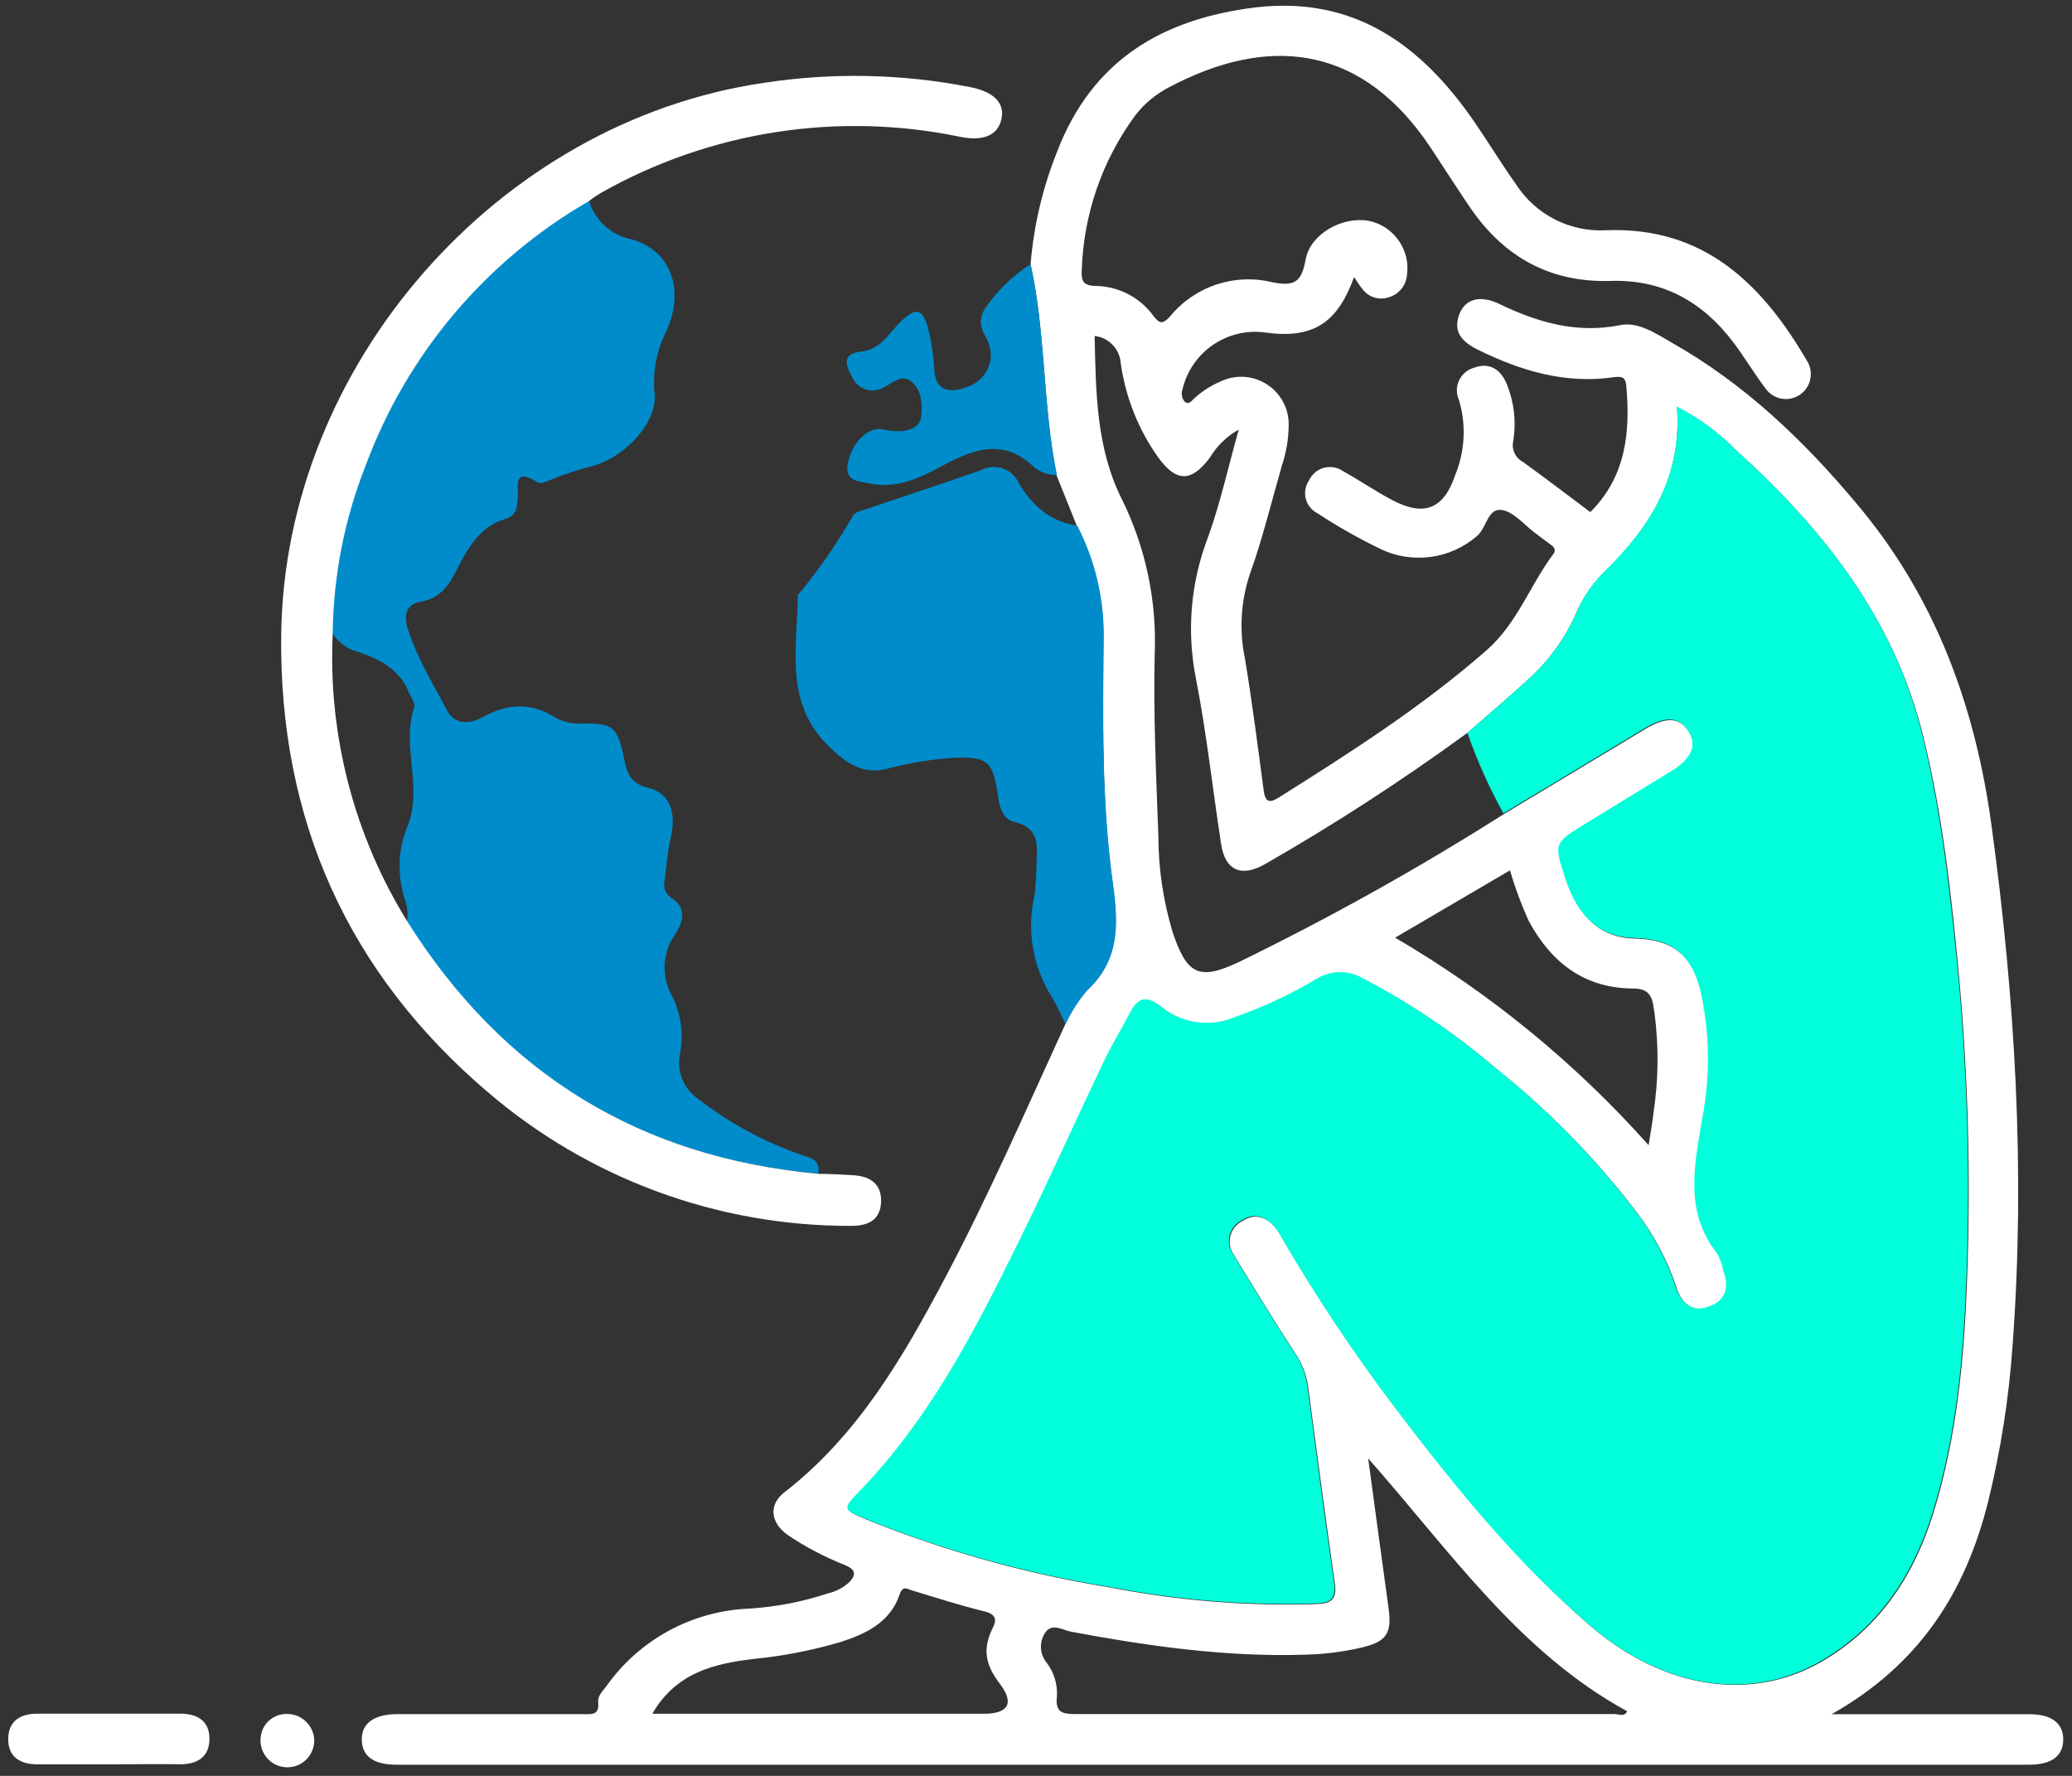
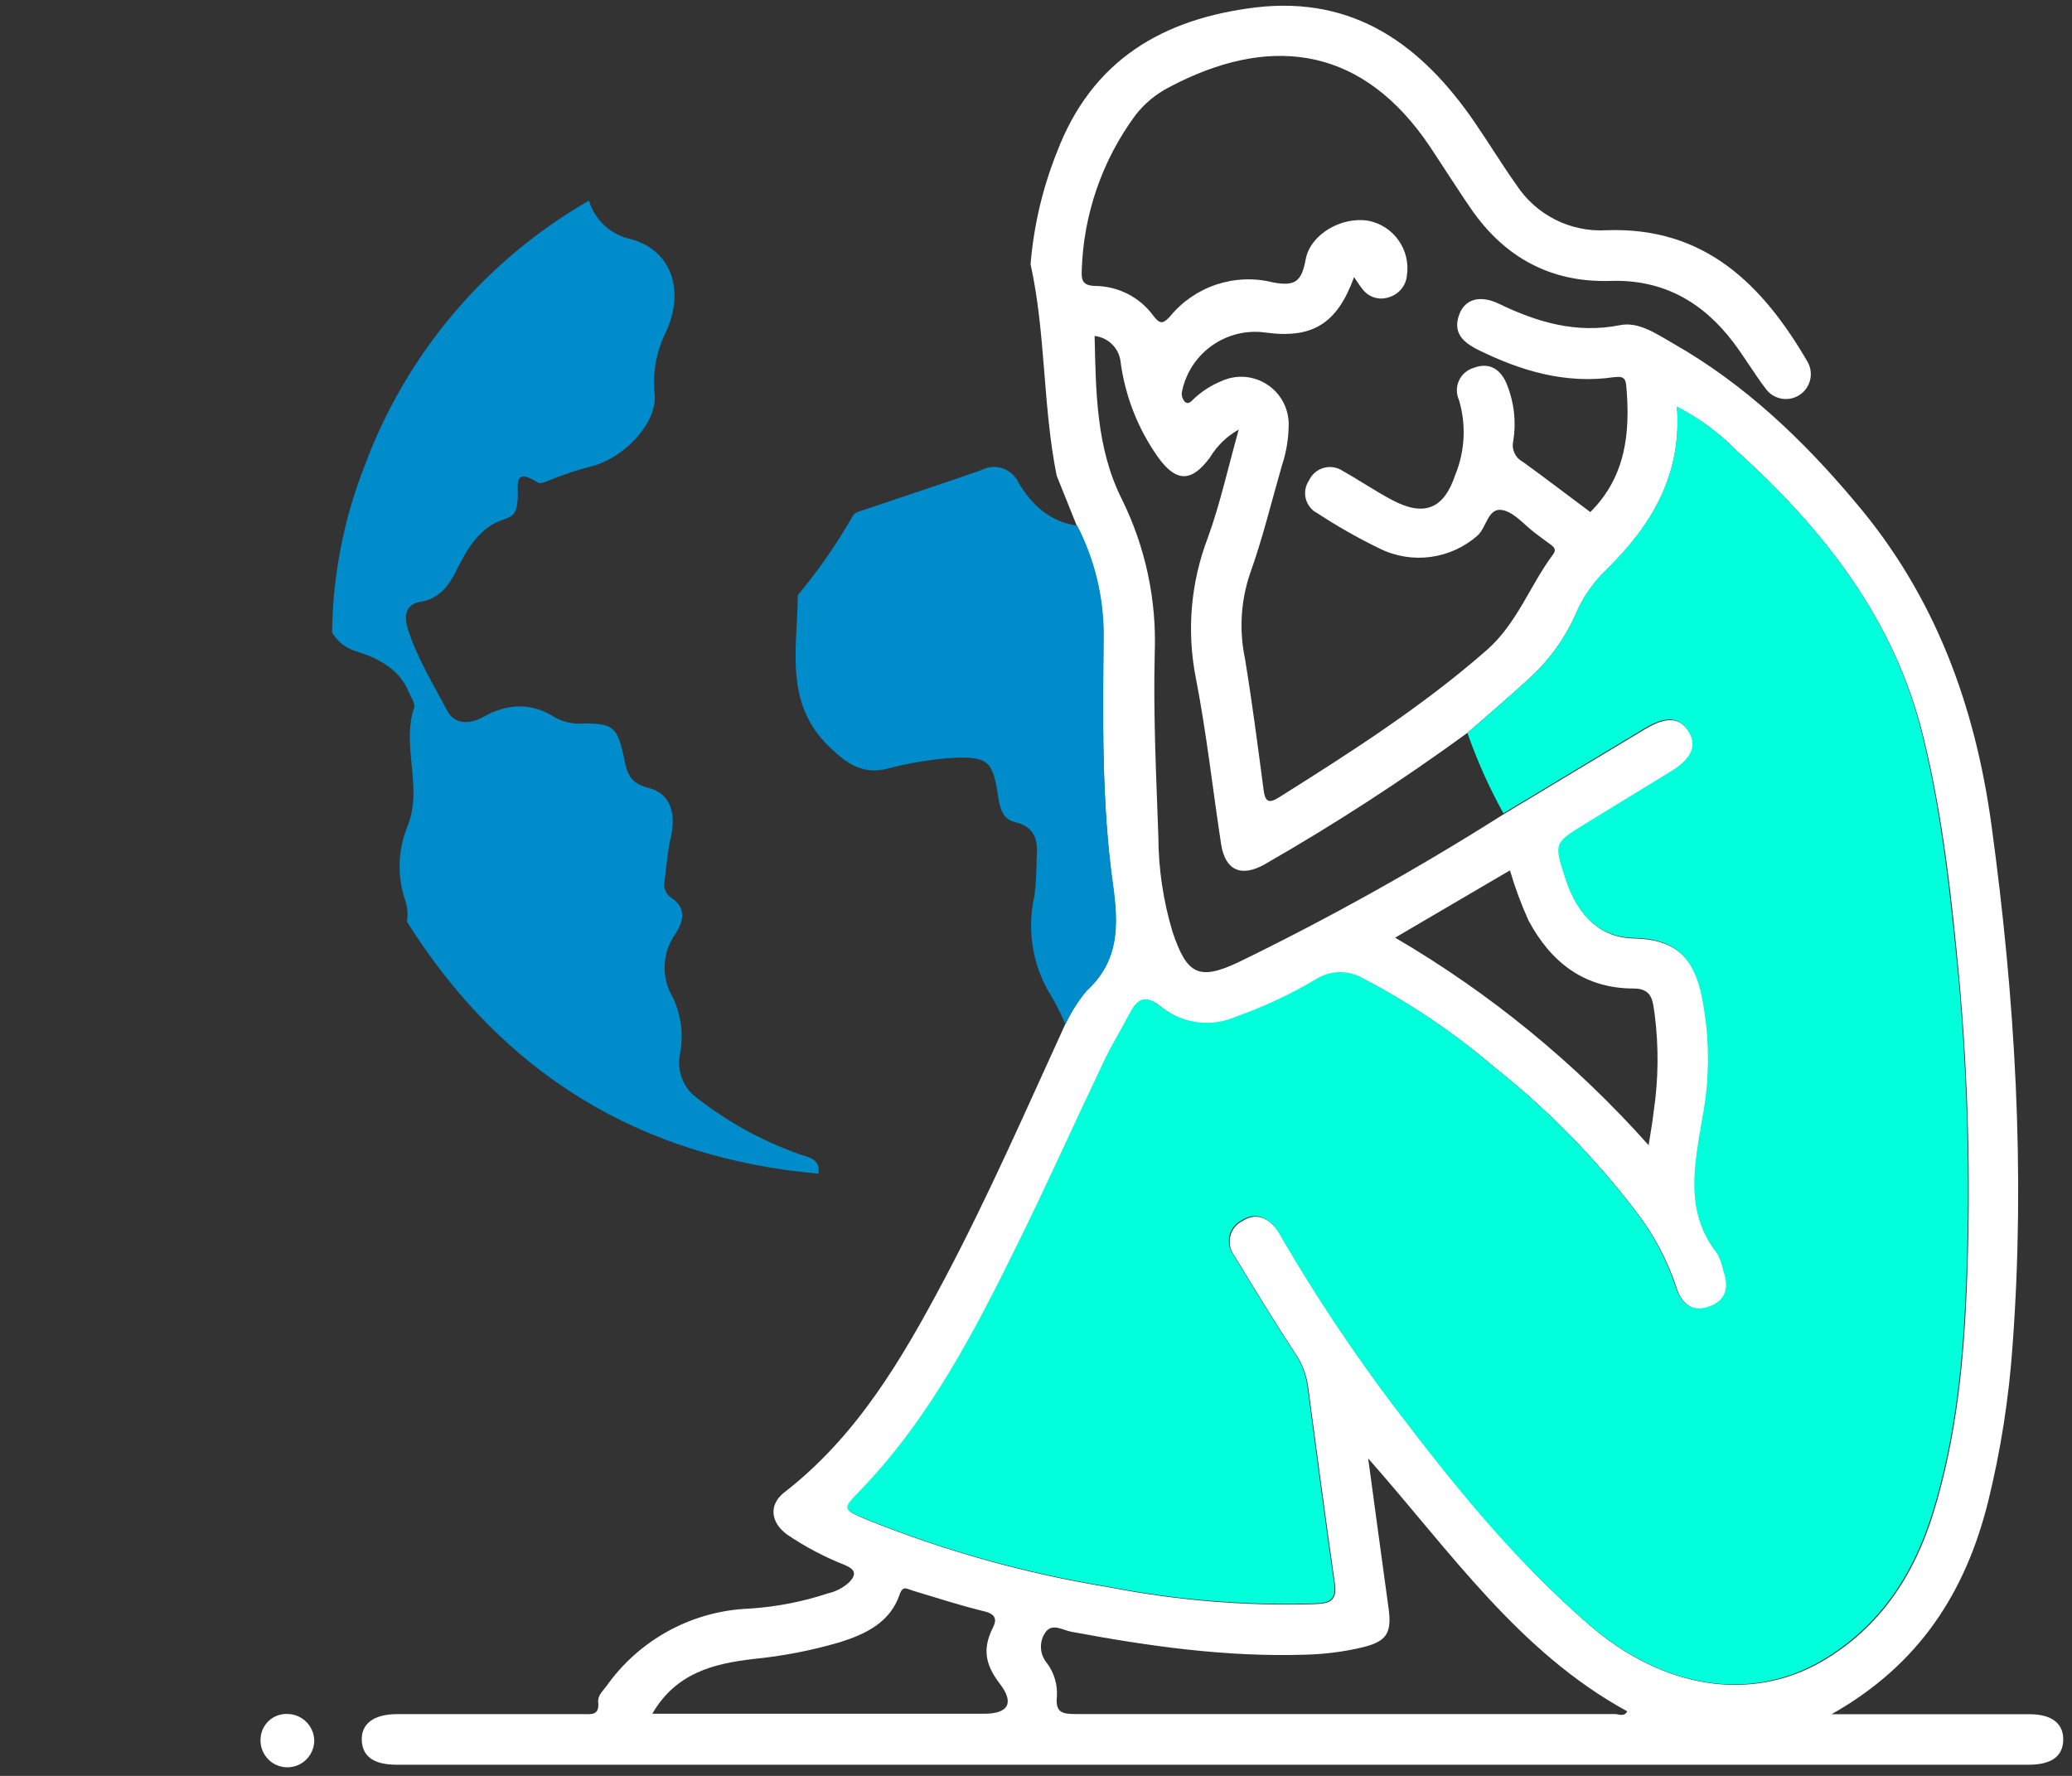
<svg xmlns="http://www.w3.org/2000/svg" width="70px" height="60px" viewBox="0 0 70 60" version="1.1">
  <rect x="0" y="0" width="70" height="60" fill="#333333" stroke="none" />
  <title>Loneliness</title>
  <desc>Created with Sketch.</desc>
  <g id="Page-1" stroke="none" stroke-width="1" fill="none" fill-rule="evenodd">
    <g id="Loneliness" fill-rule="nonzero">
      <path d="M34.817,8.927 C34.923,7.628 35.223,6.353 35.706,5.143 C36.892,2.024 39.282,0.631 42.432,0.249 C45.762,-0.139 48.032,1.532 49.81,4.118 C50.293,4.821 50.737,5.553 51.229,6.246 C51.895,7.265 53.054,7.849 54.269,7.779 C57.589,7.656 59.547,9.611 61.067,12.225 C61.287,12.613 61.166,13.106 60.791,13.347 C60.416,13.589 59.917,13.497 59.655,13.136 C59.267,12.628 58.942,12.073 58.554,11.559 C57.517,10.194 56.173,9.434 54.408,9.491 C52.396,9.554 50.838,8.703 49.7,7.06 C49.445,6.691 49.202,6.313 48.953,5.937 C48.663,5.502 48.391,5.058 48.086,4.635 C45.822,1.523 42.798,1.195 39.49,2.951 C39.047,3.18 38.659,3.502 38.355,3.897 C37.232,5.422 36.601,7.252 36.545,9.144 C36.529,9.478 36.586,9.649 36.996,9.661 C37.77,9.666 38.497,10.035 38.957,10.658 C39.165,10.932 39.273,10.973 39.525,10.695 C40.361,9.672 41.711,9.222 42.993,9.538 C43.763,9.686 43.971,9.513 44.113,8.753 C44.267,7.933 45.301,7.303 46.238,7.46 C47.091,7.634 47.659,8.444 47.531,9.305 C47.5,9.646 47.267,9.934 46.941,10.036 C46.615,10.158 46.247,10.052 46.036,9.775 C45.932,9.652 45.85,9.51 45.746,9.362 C45.175,10.938 44.34,11.452 42.75,11.235 C41.453,11.055 40.233,11.899 39.944,13.177 C39.902,13.308 39.928,13.451 40.014,13.559 C40.155,13.707 40.263,13.533 40.357,13.451 C40.62,13.21 40.923,13.017 41.253,12.881 C41.76,12.643 42.355,12.688 42.821,12.999 C43.288,13.309 43.559,13.841 43.536,14.4 C43.528,14.851 43.452,15.298 43.309,15.725 C42.955,16.951 42.656,18.2 42.224,19.398 C41.919,20.313 41.861,21.292 42.057,22.236 C42.3,23.709 42.492,25.191 42.687,26.673 C42.738,27.073 42.848,27.168 43.208,26.941 C45.636,25.414 48.048,23.873 50.217,21.974 C51.261,21.063 51.69,19.767 52.475,18.723 C52.591,18.566 52.497,18.477 52.368,18.386 C52.238,18.295 52.027,18.131 51.857,18.005 C51.494,17.733 51.163,17.317 50.766,17.235 C50.268,17.134 50.23,17.806 49.921,18.09 C49.008,18.898 47.696,19.073 46.604,18.531 C45.881,18.18 45.182,17.783 44.51,17.342 C44.314,17.243 44.17,17.065 44.115,16.852 C44.06,16.64 44.1,16.414 44.223,16.232 C44.319,16.023 44.503,15.867 44.725,15.806 C44.947,15.746 45.185,15.786 45.374,15.917 C45.935,16.232 46.462,16.592 47.026,16.891 C48.105,17.465 48.776,17.207 49.164,16.046 C49.492,15.245 49.538,14.355 49.293,13.524 C49.195,13.314 49.193,13.071 49.289,12.86 C49.385,12.649 49.569,12.491 49.791,12.427 C50.334,12.222 50.715,12.493 50.914,13 C51.154,13.6 51.227,14.254 51.125,14.892 C51.057,15.172 51.186,15.463 51.441,15.599 C52.21,16.154 52.96,16.731 53.727,17.301 C54.922,16.113 55.086,14.621 54.941,13.032 C54.915,12.736 54.795,12.717 54.534,12.742 C52.894,12.985 51.381,12.531 49.94,11.821 C49.41,11.559 49.063,11.225 49.309,10.598 C49.514,10.093 50.015,9.967 50.633,10.26 C51.939,10.891 53.26,11.279 54.732,10.986 C55.363,10.859 55.962,11.282 56.514,11.597 C58.939,12.975 60.928,14.873 62.7,16.989 C65.374,20.142 66.73,23.838 67.282,27.899 C68.077,33.723 68.427,39.566 67.995,45.424 C67.872,47.221 67.593,49.004 67.162,50.753 C66.402,53.78 64.86,56.233 61.877,57.917 L68.568,57.917 C69.319,57.917 69.713,58.232 69.704,58.784 C69.694,59.336 69.306,59.623 68.54,59.623 L13.401,59.623 C12.625,59.623 12.241,59.342 12.222,58.794 C12.203,58.245 12.616,57.914 13.417,57.914 L19.679,57.914 C19.963,57.914 20.259,57.974 20.209,57.507 C20.186,57.293 20.369,57.126 20.499,56.952 C21.617,55.382 23.4,54.42 25.326,54.348 C26.226,54.29 27.115,54.117 27.972,53.834 C28.25,53.771 28.506,53.634 28.713,53.436 C28.946,53.168 28.88,53.023 28.542,52.875 C27.858,52.607 27.205,52.263 26.597,51.85 C26.026,51.437 25.966,50.838 26.493,50.425 C28.965,48.511 30.488,45.891 31.913,43.205 C33.398,40.401 34.666,37.494 35.984,34.615 C36.172,34.208 36.413,33.828 36.7,33.483 C37.806,32.462 37.784,31.276 37.592,29.886 C37.21,27.095 37.261,24.264 37.277,21.448 C37.274,20.168 36.967,18.908 36.381,17.771 L35.697,16.065 C35.224,13.7 35.334,11.276 34.817,8.927 Z M50.816,27.499 C52.399,26.546 53.982,25.594 55.565,24.642 C56.287,24.207 56.738,24.226 57.053,24.711 C57.368,25.197 57.186,25.657 56.479,26.08 C55.508,26.676 54.537,27.265 53.569,27.861 C52.516,28.492 52.519,28.511 52.91,29.712 C53.332,31.008 54.108,31.683 55.199,31.708 C56.489,31.733 57.167,32.25 57.476,33.502 C57.789,34.919 57.808,36.385 57.532,37.809 C57.274,39.386 56.902,40.944 58.034,42.363 C58.134,42.55 58.205,42.752 58.245,42.962 C58.453,43.526 58.305,43.983 57.737,44.173 C57.17,44.362 56.791,44.027 56.631,43.476 C56.321,42.553 55.858,41.688 55.262,40.918 C53.879,39.107 52.275,37.475 50.488,36.059 C49.134,34.903 47.653,33.903 46.074,33.08 C45.577,32.785 44.957,32.797 44.472,33.111 C43.617,33.619 42.714,34.041 41.776,34.373 C40.949,34.735 39.99,34.614 39.279,34.057 C38.648,33.54 38.424,33.802 38.147,34.332 C37.869,34.861 37.582,35.322 37.34,35.832 C36.35,37.907 35.41,40.007 34.395,42.066 C32.938,45.024 31.421,47.953 29.1,50.362 C28.47,51.009 28.47,50.993 29.274,51.34 C31.913,52.404 34.663,53.172 37.472,53.629 C39.73,54.071 42.03,54.262 44.33,54.2 C44.762,54.181 45.197,54.2 45.1,53.525 C44.784,51.299 44.488,49.066 44.191,46.837 C44.136,46.44 43.989,46.061 43.763,45.73 C43.05,44.642 42.369,43.523 41.694,42.413 C41.557,42.227 41.509,41.989 41.565,41.764 C41.62,41.539 41.773,41.351 41.981,41.25 C42.419,40.969 42.798,41.13 43.107,41.495 C43.193,41.609 43.269,41.731 43.334,41.858 C44.482,43.823 45.745,45.718 47.118,47.534 C49.117,50.157 51.188,52.73 53.692,54.9 C56.195,57.069 59.169,57.526 61.575,56.123 C63.517,54.982 64.668,53.225 65.318,51.119 C66.122,48.518 66.368,45.822 66.459,43.119 C66.58,39.777 66.492,36.43 66.194,33.099 C65.939,30.34 65.642,27.581 64.98,24.9 C64.009,20.924 61.6,17.875 58.649,15.211 C58.069,14.618 57.396,14.125 56.656,13.751 C56.829,16.068 55.789,17.759 54.282,19.247 C53.848,19.655 53.5,20.146 53.26,20.691 C52.881,21.565 52.316,22.345 51.605,22.977 C50.942,23.586 50.252,24.166 49.577,24.759 C47.377,26.364 45.091,27.847 42.728,29.201 C41.931,29.652 41.388,29.406 41.253,28.514 C40.966,26.641 40.761,24.755 40.398,22.898 C40.087,21.315 40.228,19.676 40.805,18.168 C41.227,17.005 41.492,15.782 41.849,14.514 C41.447,14.739 41.111,15.065 40.874,15.46 C40.244,16.308 39.727,16.299 39.105,15.422 C38.447,14.484 38.022,13.404 37.863,12.269 C37.829,11.79 37.458,11.404 36.98,11.351 C37.024,13.262 37.034,15.135 37.898,16.86 C38.698,18.479 39.081,20.273 39.011,22.078 C38.96,24.137 39.061,26.2 39.134,28.262 C39.137,29.353 39.299,30.439 39.613,31.484 C40.095,32.922 40.496,33.143 41.842,32.509 C44.925,31.008 47.921,29.335 50.816,27.499 L50.816,27.499 Z M46.222,49.274 C46.465,51.062 46.682,52.68 46.906,54.3 C47.032,55.18 46.856,55.464 45.992,55.666 C45.371,55.81 44.737,55.89 44.1,55.905 C41.429,55.991 38.806,55.618 36.192,55.13 C35.905,55.076 35.561,54.836 35.334,55.13 C35.1,55.444 35.112,55.878 35.363,56.18 C35.609,56.506 35.731,56.91 35.706,57.318 C35.646,57.864 35.899,57.911 36.337,57.911 C42.41,57.911 48.483,57.911 54.556,57.911 C54.691,57.911 54.871,58.018 54.975,57.819 C51.302,55.811 49,52.415 46.222,49.274 Z M22.037,57.901 L33.244,57.901 C34.057,57.901 34.284,57.548 33.777,56.886 C33.269,56.224 33.196,55.688 33.543,54.994 C33.679,54.726 33.647,54.54 33.269,54.445 C32.443,54.244 31.632,53.982 30.819,53.736 C30.639,53.682 30.504,53.559 30.396,53.862 C30.081,54.808 29.258,55.205 28.378,55.483 C27.424,55.763 26.445,55.953 25.455,56.05 C24.103,56.211 22.841,56.517 22.037,57.901 Z M55.697,38.692 C55.77,38.219 55.83,37.901 55.864,37.579 C56.031,36.477 56.042,35.358 55.899,34.253 C55.833,33.874 55.855,33.398 55.196,33.398 C53.537,33.398 52.405,32.528 51.642,31.106 C51.392,30.555 51.182,29.987 51.012,29.406 L47.133,31.68 C50.338,33.553 53.228,35.92 55.697,38.692 L55.697,38.692 Z" id="Shape" fill="#FFFFFF" />
      <path d="M19.896,6.779 C20.096,7.436 20.635,7.933 21.306,8.078 C22.659,8.435 23.144,9.772 22.517,11.178 C22.183,11.829 22.043,12.562 22.113,13.291 C22.227,14.205 21.224,15.353 20.12,15.718 C19.57,15.854 19.03,16.031 18.506,16.248 C18.405,16.299 18.241,16.349 18.168,16.302 C17.282,15.734 17.538,16.504 17.487,16.888 C17.456,17.204 17.44,17.421 17.03,17.547 C16.232,17.793 15.813,18.493 15.454,19.203 C15.186,19.758 14.877,20.221 14.192,20.335 C13.672,20.423 13.659,20.861 13.77,21.227 C14.085,22.223 14.637,23.119 15.113,24.018 C15.356,24.484 15.87,24.475 16.305,24.232 C17.144,23.765 17.948,23.715 18.78,24.257 C19.077,24.41 19.412,24.475 19.745,24.443 C20.691,24.443 20.842,24.573 21.05,25.465 C21.17,25.969 21.164,26.436 21.905,26.619 C22.646,26.802 22.851,27.47 22.662,28.287 C22.551,28.769 22.517,29.268 22.454,29.756 C22.401,29.971 22.485,30.196 22.665,30.324 C23.22,30.68 23.081,31.144 22.816,31.557 C22.366,32.186 22.33,33.023 22.725,33.688 C23.016,34.292 23.102,34.974 22.968,35.631 C22.86,36.205 23.1,36.788 23.579,37.122 C24.609,37.921 25.76,38.551 26.988,38.989 C27.278,39.102 27.735,39.131 27.647,39.654 C21.612,39.112 16.979,36.274 13.748,31.141 C13.786,30.908 13.769,30.669 13.697,30.444 C13.414,29.63 13.435,28.742 13.757,27.943 C14.309,26.616 13.549,25.232 13.991,23.907 C14.038,23.768 13.883,23.557 13.811,23.384 C13.495,22.614 12.821,22.264 12.089,22.022 C11.725,21.928 11.412,21.695 11.219,21.372 C11.241,19.428 11.619,17.504 12.335,15.696 C13.739,11.934 16.414,8.78 19.896,6.779 Z" id="Path" fill="#008CCB" />
-       <path d="M13.77,31.147 C16.999,36.278 21.632,39.116 27.669,39.66 C28.047,39.66 28.426,39.686 28.804,39.705 C29.381,39.733 29.788,39.988 29.766,40.606 C29.744,41.224 29.324,41.423 28.741,41.417 C24.241,41.428 19.887,39.822 16.472,36.892 C11.742,32.859 9.425,27.678 9.5,21.441 C9.611,12.335 16.816,4.115 25.802,2.8 C28.125,2.441 30.493,2.491 32.799,2.948 C33.578,3.106 33.95,3.481 33.833,4.02 C33.717,4.559 33.241,4.78 32.455,4.626 C28.308,3.76 23.988,4.432 20.3,6.518 C20.159,6.601 20.024,6.693 19.896,6.795 C16.42,8.8 13.753,11.956 12.357,15.718 C11.641,17.526 11.263,19.45 11.241,21.394 C11.077,24.826 11.959,28.227 13.77,31.147 L13.77,31.147 Z" id="Path" fill="#FFFFFF" />
      <path d="M36.394,17.759 C36.981,18.897 37.288,20.16 37.289,21.441 C37.261,24.257 37.21,27.089 37.605,29.879 C37.797,31.279 37.819,32.455 36.712,33.477 C36.425,33.822 36.185,34.202 35.996,34.609 C35.867,34.305 35.721,34.01 35.558,33.723 C34.895,32.697 34.675,31.445 34.95,30.255 C34.997,29.836 35.021,29.415 35.022,28.993 C35.073,28.397 34.981,27.937 34.275,27.77 C33.859,27.672 33.77,27.262 33.714,26.865 C33.54,25.701 33.357,25.556 32.194,25.604 C31.438,25.657 30.69,25.781 29.958,25.976 C29.217,26.152 28.697,25.872 28.139,25.345 C26.458,23.85 26.937,21.943 26.953,20.108 C27.654,19.266 28.28,18.363 28.823,17.412 C28.88,17.311 29.063,17.267 29.198,17.223 C30.516,16.775 31.841,16.343 33.155,15.882 C33.379,15.764 33.641,15.744 33.88,15.827 C34.119,15.909 34.313,16.087 34.417,16.318 C34.852,17.052 35.47,17.632 36.394,17.759 Z" id="Path" fill="#008CCB" />
-       <path d="M34.817,8.927 C35.334,11.276 35.224,13.7 35.709,16.053 C35.421,16.059 35.14,15.958 34.921,15.769 C33.843,14.741 32.78,15.227 31.736,15.791 C30.992,16.191 30.239,16.516 29.378,16.333 C29.063,16.264 28.545,16.283 28.637,15.703 C28.747,15 29.283,14.441 29.785,14.498 C29.991,14.547 30.203,14.571 30.415,14.571 C30.731,14.533 31.096,14.464 31.128,14.022 C31.159,13.581 31.128,13.13 30.743,12.859 C30.456,12.65 30.16,12.937 29.898,13.064 C29.707,13.192 29.468,13.226 29.248,13.156 C29.029,13.086 28.854,12.92 28.773,12.704 C28.545,12.288 28.457,11.95 29.116,11.875 C29.775,11.799 30.034,11.244 30.441,10.856 C30.945,10.383 31.163,10.409 31.352,11.077 C31.472,11.559 31.545,12.051 31.569,12.546 C31.617,13.145 31.992,13.253 32.459,13.145 C33.323,12.944 33.739,12.143 33.288,11.355 C32.988,10.831 33.174,10.528 33.461,10.175 C33.836,9.682 34.295,9.26 34.817,8.927 L34.817,8.927 Z" id="Path" fill="#008CCB" />
-       <path d="M3.673,59.61 C2.873,59.61 2.068,59.61 1.264,59.61 C0.684,59.61 0.274,59.361 0.277,58.753 C0.281,58.144 0.687,57.898 1.271,57.898 L6.089,57.898 C6.669,57.898 7.079,58.144 7.076,58.753 C7.073,59.361 6.666,59.61 6.086,59.607 C5.282,59.595 4.477,59.61 3.673,59.61 Z" id="Path" fill="#FFFFFF" />
      <path d="M8.804,58.727 C8.832,58.252 9.236,57.888 9.712,57.908 C10.207,57.914 10.608,58.314 10.617,58.809 C10.614,59.142 10.43,59.447 10.137,59.604 C9.843,59.76 9.488,59.744 9.21,59.562 C8.932,59.379 8.776,59.059 8.804,58.727 L8.804,58.727 Z" id="Path" fill="#FFFFFF" />
      <path d="M49.574,24.759 C50.249,24.166 50.939,23.586 51.601,22.977 C52.313,22.345 52.878,21.565 53.257,20.691 C53.496,20.141 53.843,19.646 54.278,19.234 C55.786,17.746 56.826,16.056 56.653,13.738 C57.394,14.116 58.069,14.614 58.649,15.211 C61.603,17.875 64.009,20.924 64.955,24.878 C65.617,27.574 65.901,30.333 66.169,33.077 C66.467,36.408 66.555,39.755 66.434,43.097 C66.342,45.8 66.096,48.495 65.292,51.097 C64.643,53.203 63.492,54.959 61.55,56.101 C59.156,57.504 56.214,57.075 53.667,54.877 C51.119,52.68 49.091,50.148 47.092,47.512 C45.72,45.696 44.456,43.801 43.309,41.836 C43.244,41.709 43.168,41.587 43.082,41.473 C42.766,41.108 42.394,40.947 41.956,41.227 C41.747,41.328 41.595,41.517 41.539,41.742 C41.484,41.967 41.531,42.205 41.669,42.391 C42.344,43.504 43.025,44.62 43.737,45.708 C43.964,46.039 44.111,46.418 44.166,46.815 C44.463,49.044 44.753,51.277 45.074,53.503 C45.172,54.187 44.737,54.159 44.305,54.177 C42.005,54.24 39.705,54.049 37.447,53.607 C34.638,53.15 31.888,52.382 29.249,51.318 C28.445,50.983 28.451,50.986 29.075,50.34 C31.396,47.931 32.913,45.002 34.369,42.044 C35.385,39.985 36.324,37.885 37.314,35.81 C37.557,35.3 37.86,34.814 38.122,34.309 C38.383,33.805 38.629,33.518 39.254,34.035 C39.965,34.592 40.924,34.713 41.751,34.35 C42.689,34.019 43.591,33.597 44.447,33.089 C44.931,32.775 45.552,32.763 46.049,33.058 C47.628,33.881 49.109,34.881 50.463,36.037 C52.25,37.452 53.854,39.085 55.237,40.896 C55.833,41.666 56.295,42.531 56.605,43.454 C56.779,44.005 57.123,44.349 57.712,44.15 C58.302,43.952 58.428,43.504 58.22,42.94 C58.18,42.73 58.109,42.528 58.009,42.341 C56.889,40.922 57.249,39.364 57.507,37.787 C57.783,36.363 57.764,34.897 57.45,33.48 C57.135,32.219 56.464,31.711 55.174,31.686 C54.083,31.661 53.307,30.986 52.885,29.69 C52.494,28.489 52.491,28.486 53.544,27.839 C54.512,27.243 55.483,26.654 56.454,26.058 C57.16,25.623 57.346,25.175 57.028,24.689 C56.709,24.204 56.262,24.185 55.54,24.62 C53.957,25.576 52.374,26.529 50.791,27.477 C50.308,26.607 49.901,25.698 49.574,24.759 Z" id="Path" fill="#01FFDB" />
    </g>
  </g>
</svg>